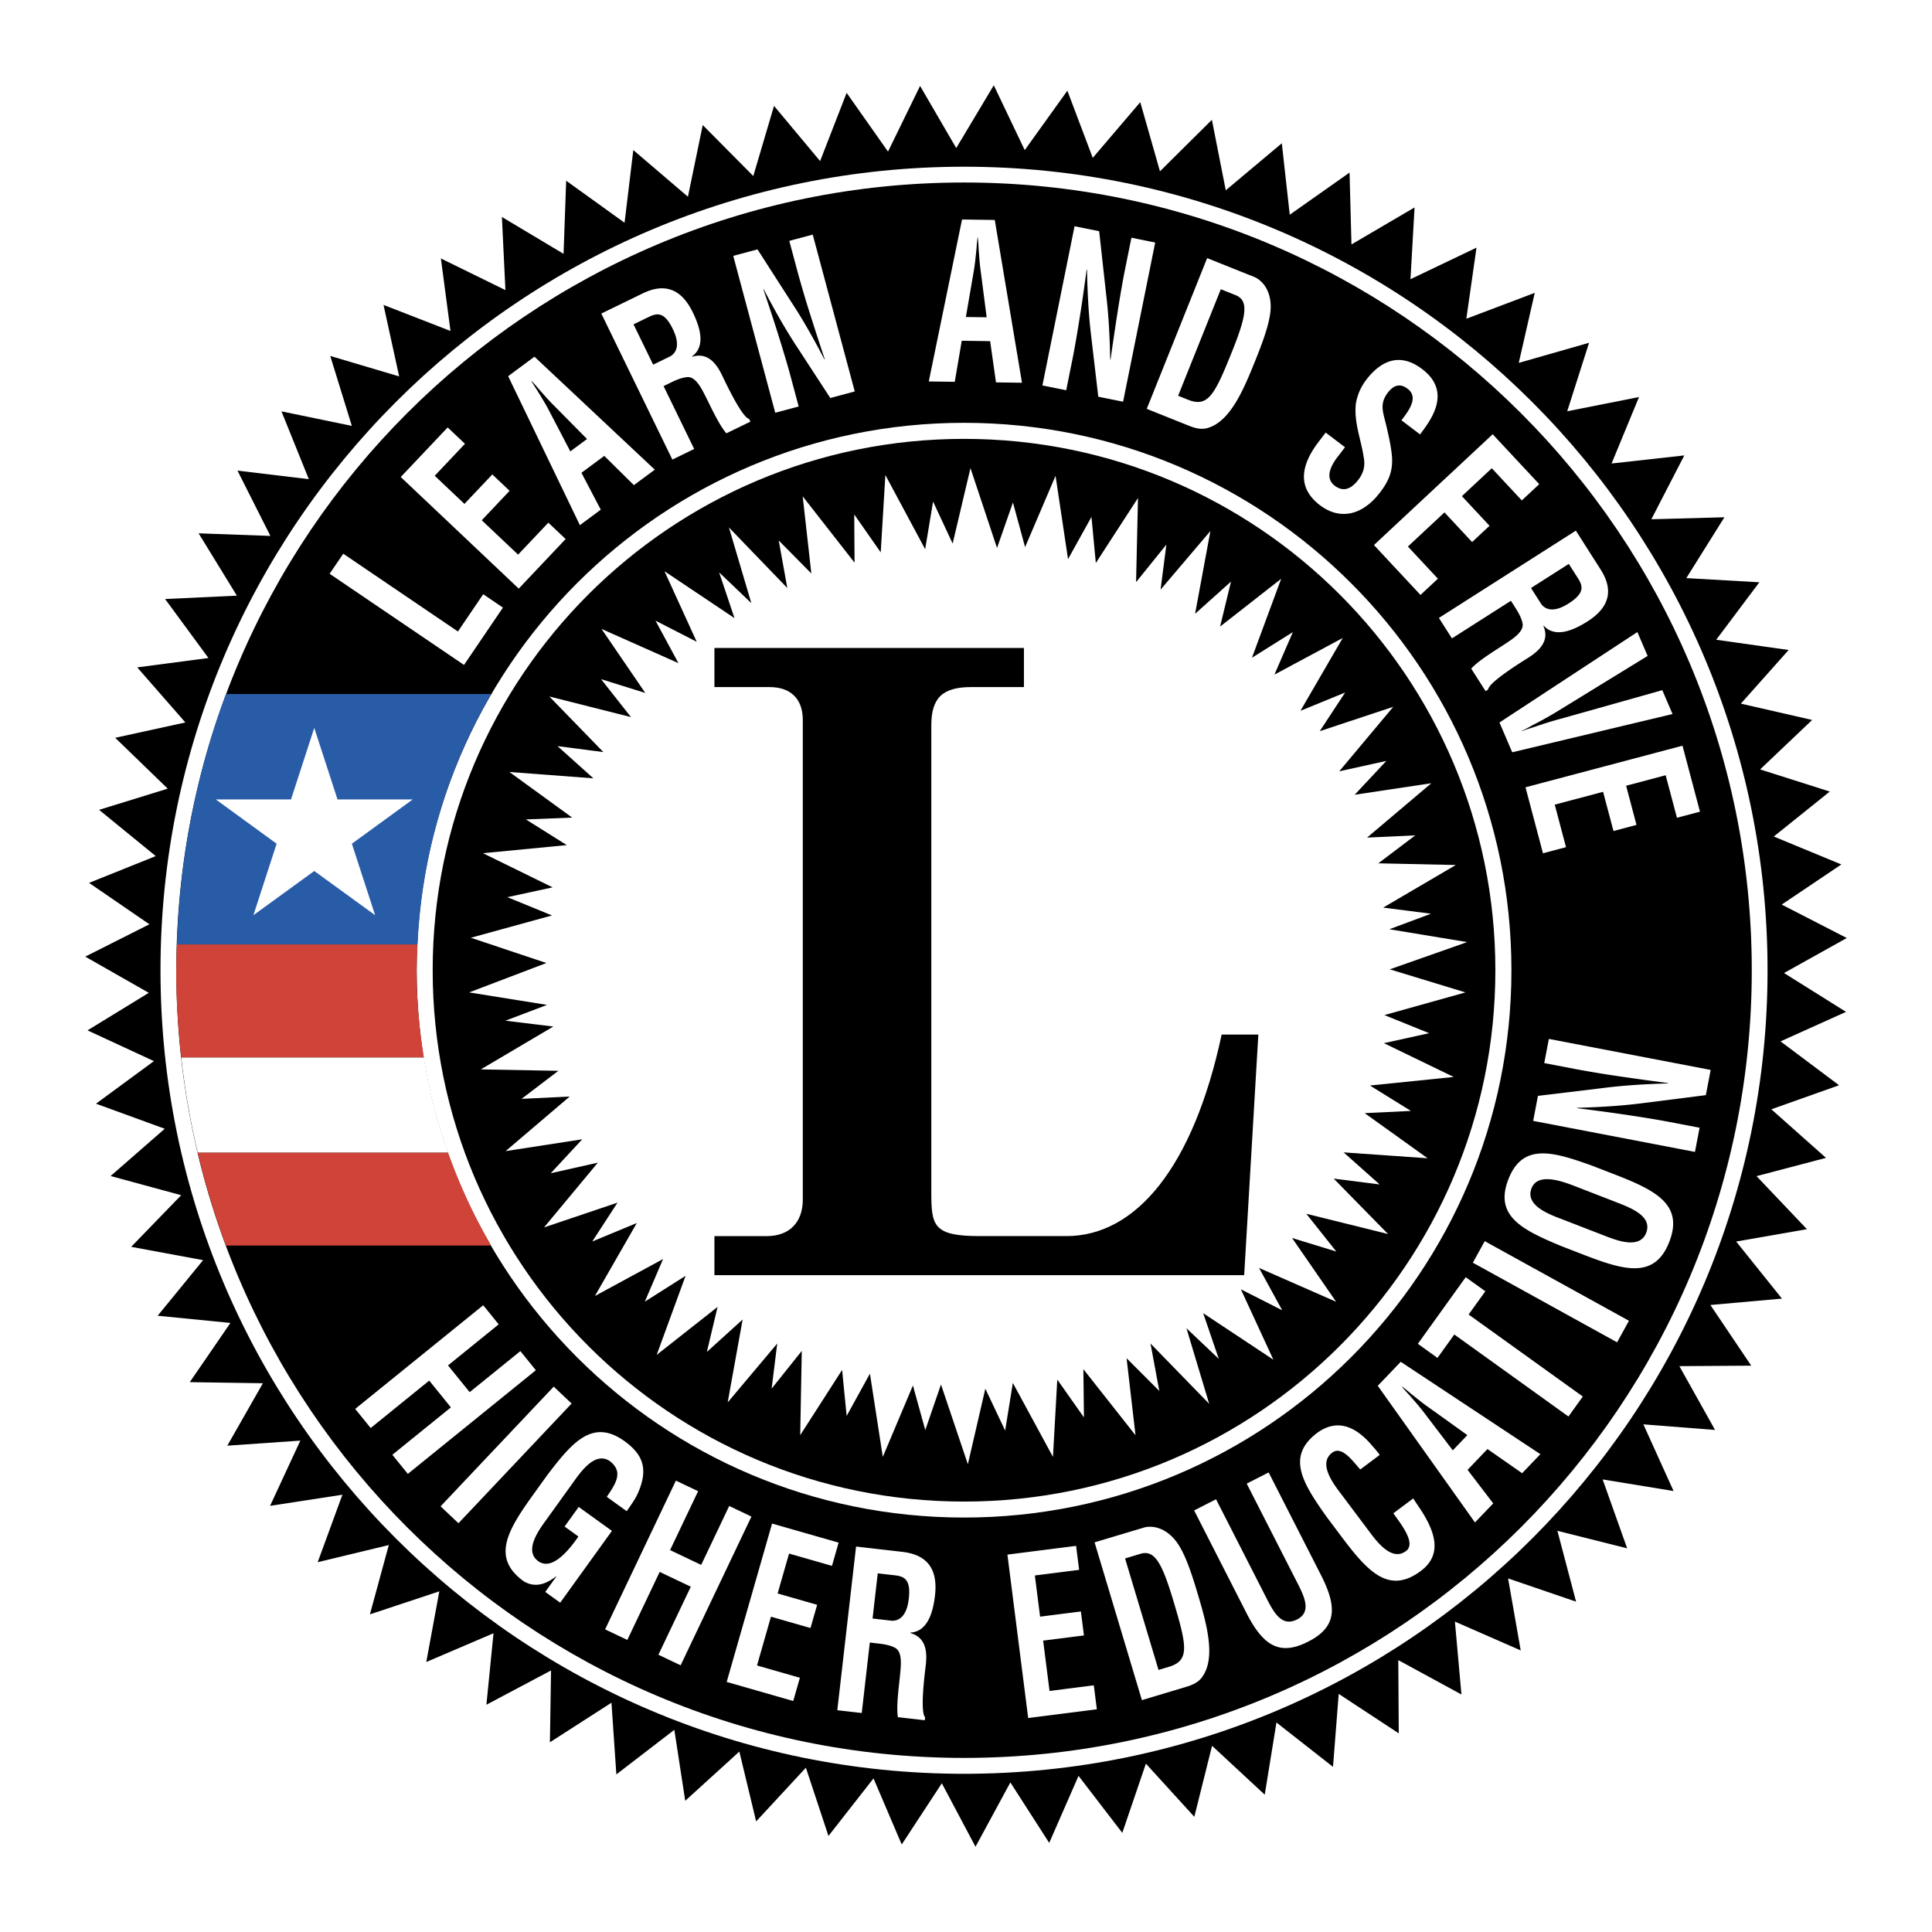
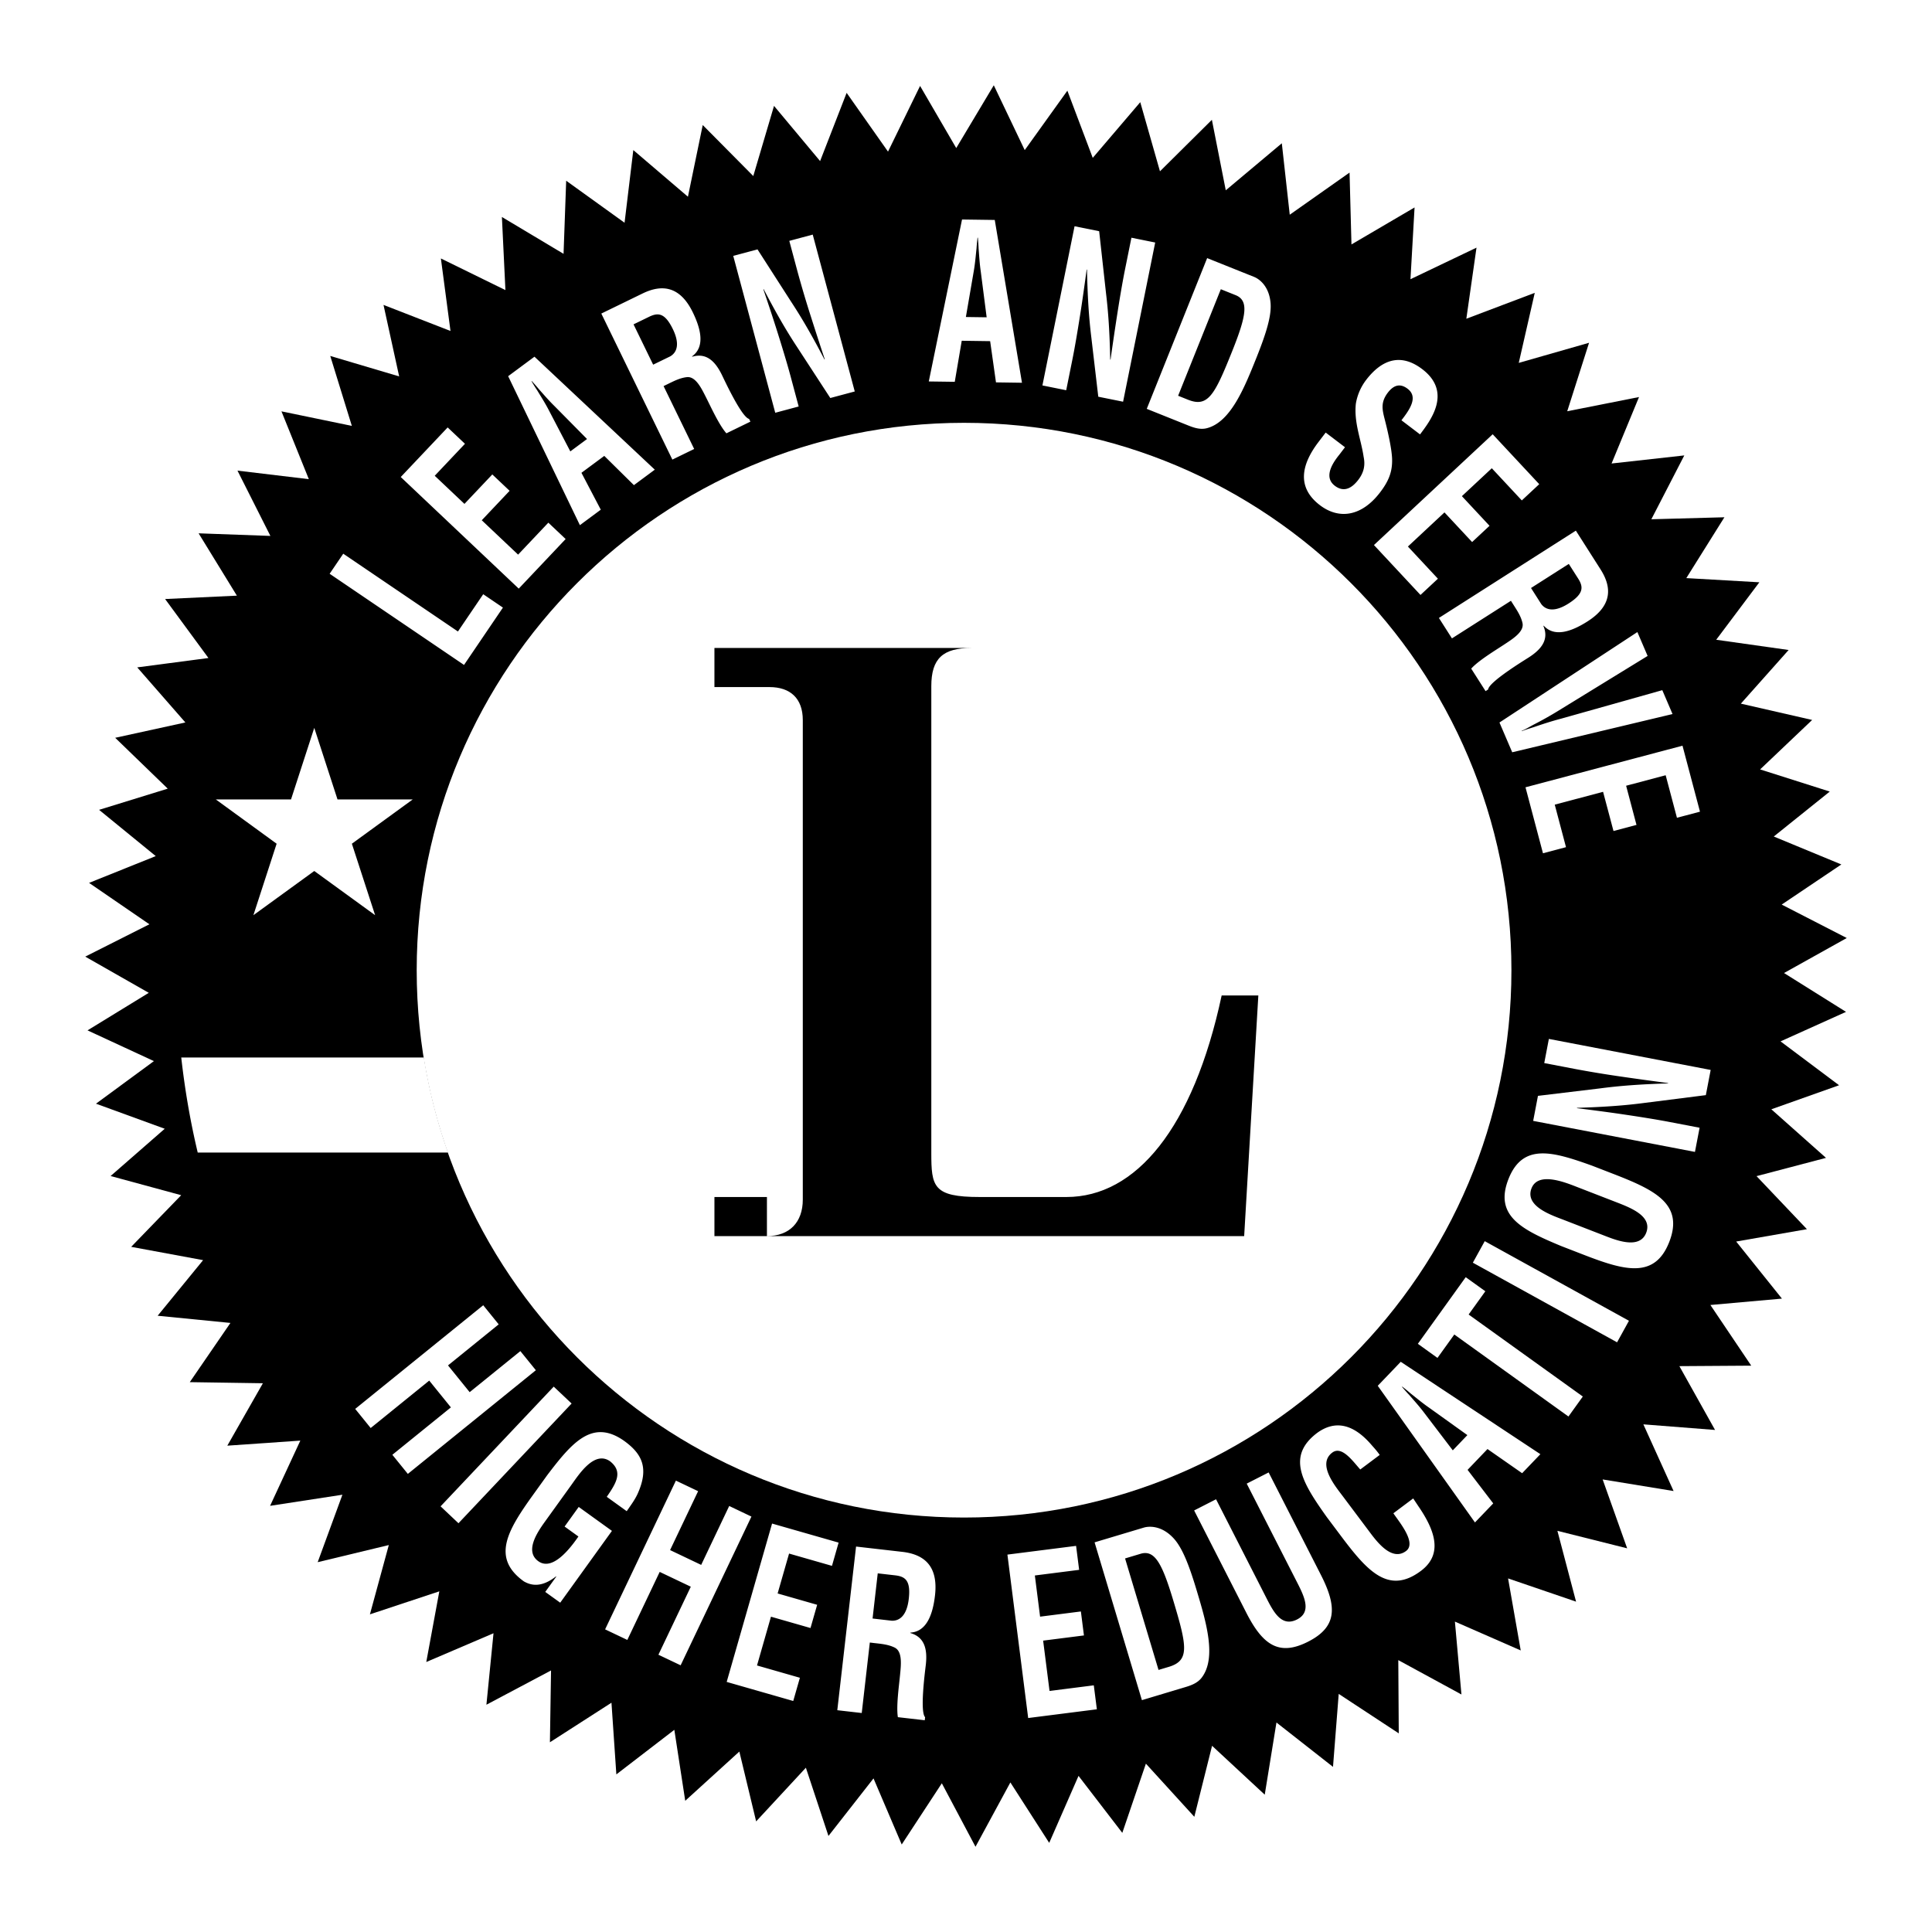
<svg xmlns="http://www.w3.org/2000/svg" width="2500" height="2500" viewBox="0 0 192.756 192.756">
  <g fill-rule="evenodd" clip-rule="evenodd">
    <path fill="#fff" d="M0 0h192.756v192.756H0V0z" />
    <path d="M75.156 17.562l2.068-6.997 4.598 5.506 2.647-6.807 4.128 5.863 3.199-6.555 3.608 6.2 3.746-6.265 3.088 6.47 4.254-5.93 2.531 6.703 4.741-5.556 1.966 6.896 5.18-5.137 1.385 7.033 5.592-4.691.791 7.127 5.967-4.204.191 7.169 6.295-3.69-.408 7.159 6.588-3.149-1.014 7.093 6.826-2.584-1.596 6.989 7.014-2.007-2.178 6.832 7.162-1.418-2.738 6.631 7.256-.807-3.287 6.37 7.289-.199-3.801 6.07 7.287.417-4.304 5.733 7.224 1.022-4.765 5.353 7.113 1.628-5.192 4.935 6.95 2.209-5.588 4.485 6.742 2.788-5.951 4.003 6.492 3.336-6.26 3.493 6.186 3.875-6.533 2.944 5.839 4.377-6.757 2.399 5.453 4.847-6.93 1.822 5.027 5.292-7.058 1.233 4.564 5.694-7.137.637 4.075 6.053-7.17.048 3.56 6.367-7.152-.56 3.014 6.653-7.077-1.157 2.446 6.874-6.959-1.746 1.861 7.066-6.783-2.318 1.262 7.185-6.567-2.877.653 7.271-6.301-3.428.047 7.307-5.991-3.938-.57 7.281-5.642-4.426-1.168 7.201-5.256-4.878-1.77 7.084-4.832-5.302-2.353 6.905-4.368-5.685-2.925 6.684-3.875-6.03-3.479 6.417-3.359-6.332-4.002 6.106-2.814-6.594-4.495 5.743-2.253-6.809-4.962 5.356-1.676-6.967-5.399 4.911-1.087-7.08-5.785 4.447-.487-7.152-6.141 3.947.112-7.166-6.448 3.42.708-7.131-6.708 2.869 1.302-7.051-6.925 2.296 1.885-6.914-7.096 1.709 2.467-6.73-7.216 1.108 3.018-6.507-7.286.505 3.55-6.228-7.295-.11 4.056-5.908-7.26-.717 4.534-5.547-7.176-1.328 4.989-5.152-7.042-1.913 5.401-4.716-6.859-2.501 5.779-4.248-6.624-3.067 6.111-3.746-6.339-3.612 6.401-3.227-6.019-4.13 6.653-2.673-5.653-4.614 6.849-2.114-5.242-5.074 7.001-1.531-4.802-5.495 7.104-.935-4.323-5.884 7.16-.337-3.818-6.219 7.162.26-3.284-6.515 7.119.852-2.731-6.766 7.023 1.452-2.154-6.979 6.875 2.041-1.562-7.133 6.683 2.6-.958-7.235 6.438 3.156-.351-7.295 6.151 3.677.262-7.295 5.824 4.193.874-7.25 5.449 4.654 1.477-7.152 5.044 5.089z" />
-     <path d="M96.181 176.972c44.28 0 80.168-35.896 80.168-80.169 0-44.281-35.889-80.17-80.168-80.17-44.274 0-80.169 35.889-80.169 80.17 0 44.273 35.895 80.169 80.169 80.169z" fill="#fff" />
-     <path d="M96.181 175.387c43.405 0 78.594-35.184 78.594-78.584 0-43.406-35.189-78.595-78.594-78.595-43.402 0-78.59 35.189-78.59 78.595 0 43.4 35.188 78.584 78.59 78.584z" />
    <path d="M96.181 151.406c30.161 0 54.614-24.444 54.614-54.604s-24.453-54.617-54.614-54.617c-30.16 0-54.607 24.457-54.607 54.617 0 30.16 24.447 54.604 54.607 54.604z" fill="#fff" />
-     <path d="M96.181 149.812c29.278 0 53.012-23.731 53.012-53.01 0-29.281-23.734-53.016-53.012-53.016-29.275 0-53.013 23.735-53.013 53.016 0 29.279 23.738 53.01 53.013 53.01z" />
    <path fill="#fff" d="M54.517 96.079l-7.711 2.934 7.771 1.246-4.153 1.576 4.781.583-7.235 4.276 7.738.142-3.675 2.798 4.807-.233-6.394 5.446 7.646-1.179-3.144 3.386 4.699-1.056-5.37 6.462 7.332-2.472-2.518 3.875 4.446-1.844-4.184 7.284 6.802-3.689-1.821 4.252 4.067-2.577-2.883 7.888 6.074-4.785-1.067 4.49 3.568-3.234-1.491 8.271 4.943-5.876-.559 4.501 3.008-3.763-.156 8.404 4.181-6.508.451 4.59 2.324-4.217 1.284 8.304 3.005-7.125 1.233 4.45 1.567-4.547 2.682 7.957 1.742-7.539 1.978 4.177.768-4.752 4.002 7.383.431-7.717 2.659 3.774-.055-4.811 5.201 6.593-.891-7.686 3.266 3.268-.879-4.736 5.856 6.019-2.27-7.543 3.227 3.057-1.557-4.559 7.002 4.64-3.24-7.02 4.119 2.087-2.307-4.22 7.69 3.374-4.395-6.362 4.412 1.35-2.992-3.767 8.154 2.02-5.42-5.528 4.584.582-3.595-3.199 8.381.587-6.282-4.503 4.614-.22-4.088-2.536 8.357-.853-6.963-3.372 4.512-.996-4.463-1.806 8.088-2.262-7.551-2.302 7.721-2.718-7.766-1.282 4.158-1.549-4.773-.61 7.246-4.25-7.73-.169 3.683-2.788-4.806.221 6.414-5.424-7.649 1.15 3.158-3.376-4.699 1.038 5.391-6.436-7.336 2.432 2.533-3.856-4.457 1.822 4.217-7.265-6.813 3.654 1.836-4.239-4.078 2.556 2.914-7.877-6.094 4.768 1.09-4.489-3.584 3.213 1.528-8.258-4.971 5.847.578-4.491-3.023 3.744.191-8.394-4.207 6.486-.434-4.598-2.339 4.209-1.245-8.31-3.039 7.115-1.213-4.456-1.587 4.541-2.65-7.967-1.778 7.527-1.953-4.19-.79 4.752-3.97-7.401-.463 7.718-2.644-3.786.034 4.812-5.175-6.616.862 7.693-3.254-3.29.856 4.74-5.823-6.038 2.234 7.548-3.212-3.07 1.533 4.567-6.983-4.677 3.214 7.037-4.111-2.106 2.287 4.237-7.673-3.414 4.365 6.386-4.409-1.373 2.982 3.784-8.147-2.056 5.393 5.547-4.578-.597 3.581 3.215-8.378-.633 6.262 4.549-4.615.185 4.08 2.561-8.365.808 6.949 3.407-4.515.98 4.453 1.823-8.099 2.226 7.542 2.519z" />
-     <path d="M49.007 69.243H22.544c-2.921 7.816-4.615 16.219-4.894 24.982h24.01c.418-9.079 3.024-17.583 7.347-24.982z" fill="#295ca7" />
-     <path d="M41.563 96.761c0-.17.011-.34.013-.51.006-.682.054-1.351.085-2.026h-24.01c-.021.675-.054 1.348-.058 2.026-.001.17-.013.34-.013.51 0 2.957.184 5.873.503 8.747h24.208c-.46-2.852-.728-5.769-.728-8.747zM22.543 124.267h26.461a54.487 54.487 0 0 1-4.305-9.278H19.726a78.02 78.02 0 0 0 2.817 9.278z" fill="#cf4338" />
    <path d="M18.084 105.508c.36 3.221.905 6.388 1.642 9.48H44.7a54.28 54.28 0 0 1-2.408-9.48H18.084zM21.53 79.759h7.505l2.319-7.138 2.319 7.138h7.506l-6.073 4.418 2.319 7.131-6.071-4.409-6.073 4.409 2.318-7.131-6.069-4.418z" fill="#fff" />
-     <path d="M76.517 123.325c2.251 0 3.578-1.383 3.578-3.638V71.844c0-2.166-1.247-3.294-3.324-3.294h-5.492v-3.9h30.879v3.899h-5.246c-2.828 0-3.995 1.037-3.995 3.812v46.545c0 3.378.166 4.419 4.828 4.419h8.656c6.91 0 12.648-6.848 15.484-20.107h3.66l-1.414 24.008H71.279v-3.9h5.238v-.001z" />
+     <path d="M76.517 123.325c2.251 0 3.578-1.383 3.578-3.638V71.844c0-2.166-1.247-3.294-3.324-3.294h-5.492v-3.9h30.879h-5.246c-2.828 0-3.995 1.037-3.995 3.812v46.545c0 3.378.166 4.419 4.828 4.419h8.656c6.91 0 12.648-6.848 15.484-20.107h3.66l-1.414 24.008H71.279v-3.9h5.238v-.001z" />
    <path fill="#fff" d="M46.296 66.341l-13.408-9.096 1.358-2.002 11.442 7.761 2.523-3.718 1.966 1.334-3.881 5.721zM51.755 58.726L39.983 47.592l4.68-4.947 1.727 1.632-3.017 3.19 2.966 2.806 2.779-2.939 1.726 1.634-2.779 2.938 3.626 3.429 3.017-3.189 1.726 1.633-4.679 4.947zM57.856 52.395l-7.157-14.862 2.625-1.945 12.005 11.271-2.084 1.544-2.957-2.918-2.278 1.687 1.93 3.68-2.084 1.543zm-.955-7.359l1.667-1.235-3.267-3.306c-.547-.536-1.026-1.096-1.531-1.662-.233-.284-.48-.56-.713-.815l-.028.02c.178.299.369.614.574.919.394.649.79 1.271 1.143 1.95l2.155 4.129zM66.205 38.52l3.053 6.275-2.176 1.059-7.089-14.57 4.118-2.004c1.88-.914 3.708-.794 5.012 1.887.775 1.593 1.262 3.422-.076 4.386l.018.038c1.394-.414 2.284.428 2.964 1.826.293.603 1.97 4.208 2.707 4.378l.132.272-2.394 1.165c-.718-.804-1.541-2.614-2.029-3.578-.45-.886-1.03-2.117-1.908-2.027-.695.073-1.323.403-1.944.705l-.388.188zm-1.04-2.137l1.71-.832c.686-.407.962-1.261.253-2.719-.794-1.632-1.47-1.639-2.304-1.257l-1.616.786 1.957 4.022zM78.749 24.032l2.337-.626 4.193 15.651-2.439.653-3.312-5.084c-1.116-1.692-2.125-3.457-3.335-5.772l-.034.009c.43 1.272.956 2.832 1.446 4.399.487 1.547.956 3.099 1.291 4.352l.788 2.942-2.337.626-4.191-15.652 2.421-.648 3.346 5.209c1.086 1.655 2.085 3.378 3.334 5.772l.033-.009a329.449 329.449 0 0 1-1.424-4.383 105.507 105.507 0 0 1-1.296-4.372l-.821-3.067zM92.665 38.058L95.982 21.9l3.266.045 2.715 16.242-2.594-.037-.582-4.113-2.834-.04-.696 4.096-2.592-.035zm3.701-6.43l2.073.029-.594-4.611c-.109-.758-.15-1.492-.209-2.25-.012-.368-.043-.735-.072-1.082h-.035c-.039.345-.078.711-.102 1.079-.08.755-.141 1.489-.271 2.243l-.79 4.592zM112.883 23.717l2.371.479-3.203 15.883-2.475-.499-.707-6.027c-.244-2.012-.363-4.041-.42-6.653l-.033-.006c-.182 1.33-.402 2.959-.66 4.583-.252 1.602-.521 3.2-.779 4.471l-.602 2.986-2.373-.479 3.207-15.883 2.455.496.68 6.154c.238 1.965.367 3.952.422 6.652l.033.007c.205-1.457.434-3.02.674-4.559.24-1.538.496-3.073.781-4.492l.629-3.113zM114.412 40.791l6.025-15.04 4.684 1.876c.547.219 1.516.957 1.645 2.637.096 1.249-.428 2.971-1.424 5.458-1.189 2.968-2.562 6.397-4.945 7.002-.643.162-1.268-.043-1.83-.268l-4.155-1.665zm4.108-.914c2.006.803 2.664-.469 4.408-4.821 1.422-3.549 1.695-5.069.348-5.609l-1.475-.591-4.26 10.628.979.393zM139.822 41.931c.891-1.143 1.672-2.34.613-3.145-.648-.493-1.309-.48-1.977.397-.744.979-.537 1.735-.299 2.676.254.98.689 2.833.73 3.895.045 1.31-.338 2.241-1.188 3.358-1.857 2.441-4.119 2.73-6.004 1.297-2.311-1.758-1.906-4.002-.154-6.306l.721-.946 1.926 1.465-.576.756c-.996 1.224-1.387 2.365-.438 3.088.812.617 1.602.377 2.348-.602.576-.757.693-1.483.525-2.289-.258-1.744-.975-3.401-.777-5.288a5.337 5.337 0 0 1 1.008-2.354c1.676-2.202 3.582-2.652 5.617-1.103 3.068 2.334.734 5.229-.219 6.511l-1.856-1.41zM137.078 54.379l11.848-11.053 4.644 4.98-1.738 1.621-2.994-3.21-2.984 2.785 2.757 2.957-1.738 1.622-2.758-2.958-3.648 3.405 2.994 3.21-1.738 1.62-4.645-4.979zM150.746 59.941l-5.885 3.751-1.301-2.04 13.664-8.71 2.461 3.863c1.125 1.763 1.213 3.592-1.301 5.194-1.494.952-3.256 1.646-4.365.426l-.035.023c.57 1.337-.164 2.317-1.475 3.154-.566.36-3.955 2.439-4.039 3.189l-.254.163-1.432-2.244c.717-.805 2.42-1.83 3.32-2.425.83-.549 1.986-1.266 1.795-2.128-.152-.681-.551-1.268-.922-1.851l-.231-.365zm2.004-1.276l1.021 1.603c.482.636 1.363.812 2.729-.059 1.531-.976 1.461-1.649.986-2.433l-.967-1.515-3.769 2.404zM165.848 68.858l1.021 2.383-15.994 3.814-1.273-2.97 13.76-9.024 1.021 2.383-8.951 5.494a35.86 35.86 0 0 1-2.424 1.36c-.383.203-.773.444-1.191.623l.014.032c.418-.179.861-.294 1.271-.433.883-.302 1.77-.589 2.658-.82l10.088-2.842zM152.199 78.548l15.664-4.15 1.744 6.582-2.298.609-1.125-4.243-3.946 1.047 1.035 3.908-2.294.609-1.04-3.91-4.822 1.279 1.123 4.243-2.297.609-1.744-6.583zM35.438 140.567l12.773-10.343 1.544 1.907-5.057 4.096 2.161 2.669 5.058-4.096 1.545 1.908-12.772 10.343-1.545-1.907 5.841-4.73-2.162-2.671-5.841 4.731-1.545-1.907zM43.957 150.288l11.289-11.944 1.784 1.686-11.288 11.944-1.785-1.686zM54.575 147.208c2.53-3.336 4.561-5.707 7.749-3.413 1.694 1.247 2.479 2.648 1.27 5.287-.285.605-.696 1.147-1.066 1.69l-1.991-1.434c.945-1.372 1.642-2.49.341-3.535-1.565-1.125-3.114 1.295-3.856 2.327l-2.663 3.699c-.794 1.103-2.016 2.95-.65 3.934 1.138.819 2.596-.426 4-2.466l-1.379-.994 1.408-1.956 3.315 2.388-5.16 7.165-1.493-1.074 1.101-1.529-.028-.021c-1.397 1.101-2.433.947-3.21.497-3.272-2.355-1.616-5.105.944-8.663l1.368-1.902zM60.372 162.562l7.063-14.84 2.216 1.054-2.797 5.876 3.103 1.478 2.796-5.878 2.217 1.057-7.063 14.838-2.217-1.054 3.231-6.787-3.103-1.477-3.23 6.787-2.216-1.054zM72.502 167.805l4.528-15.799 6.639 1.901-.663 2.319-4.28-1.227-1.142 3.981 3.944 1.13-.664 2.318-3.944-1.13-1.393 4.866 4.279 1.227-.664 2.317-6.64-1.903zM86.782 163.875l-.806 7.032-2.439-.279 1.872-16.328 4.615.529c2.108.241 3.605 1.34 3.261 4.343-.204 1.786-.785 3.616-2.455 3.712l-.005.043c1.418.405 1.721 1.609 1.542 3.177-.078.675-.606 4.673-.069 5.22l-.035.305-2.682-.307c-.176-1.08.106-3.077.212-4.168.098-1.003.272-2.372-.528-2.773-.635-.314-1.351-.375-2.048-.454l-.435-.052zm.274-2.396l1.916.221c.809.026 1.511-.555 1.697-2.188.21-1.829-.365-2.204-1.285-2.331l-1.812-.208-.516 4.506zM102.582 171.408l-2.072-16.305 6.851-.871.305 2.392-4.418.562.522 4.108 4.07-.518.305 2.392-4.071.518.639 5.022 4.416-.562.305 2.391-6.852.871zM113.928 169.624l-4.721-15.744 4.904-1.469c.57-.172 1.805-.2 2.969 1.053.863.93 1.539 2.628 2.318 5.23.932 3.106 2.008 6.695.498 8.681-.406.534-1.031.768-1.619.944l-4.349 1.305zm2.683-3.321c2.098-.63 1.818-2.057.451-6.61-1.115-3.715-1.857-5.095-3.268-4.671l-1.545.464 3.338 11.123 1.024-.306zM124.385 148.021l2.188-1.115 5.207 10.209c1.654 3.24 1.598 5.213-1.262 6.67-2.889 1.474-4.52.362-6.172-2.878l-5.207-10.209 2.186-1.116 5.088 9.976c.719 1.405 1.512 2.771 2.996 2.015 1.422-.725.781-2.17.066-3.576l-5.09-9.976zM140.994 149.499c.17.257.354.529.523.786 1.703 2.476 2.438 4.8.25 6.441-3.227 2.418-5.355.017-7.984-3.49l-1.408-1.876c-2.426-3.41-4.082-6.059-.941-8.414 1.779-1.279 3.604-.895 5.426 1.244.279.312.557.625.793.969l-1.938 1.451c-.713-.779-1.826-2.409-2.793-1.684-1.545 1.157.305 3.359 1.066 4.375l2.734 3.646c.814 1.088 2.213 2.807 3.561 1.797 1.08-.811-.678-2.89-1.266-3.763l1.977-1.482zM147.158 151.895l-9.699-13.634 2.293-2.394 13.932 9.216-1.82 1.899-3.457-2.411-1.986 2.076 2.559 3.348-1.822 1.9zm-2.213-7.194l1.455-1.52-3.832-2.746c-.639-.442-1.213-.921-1.814-1.399a18.906 18.906 0 0 0-.854-.695l-.025.025c.23.269.477.551.732.82.506.583 1.008 1.136 1.475 1.756l2.863 3.759zM141.459 134.072l4.775-6.647 1.959 1.405-1.668 2.32 11.393 8.182-1.434 1.993-11.388-8.181-1.68 2.335-1.957-1.407zM161.336 133.923l-14.389-7.944 1.186-2.148 14.388 7.943-1.185 2.149zM155.738 124.31c-3.863-1.611-6.67-2.982-5.25-6.644 1.422-3.661 4.418-2.78 8.357-1.365l2.186.847c4.086 1.587 6.975 2.988 5.516 6.747-1.457 3.76-4.535 2.848-8.621 1.263l-2.188-.848zm4.532-.952c1.266.492 3.359 1.21 3.969-.358.635-1.635-1.463-2.468-2.934-3.038l-3.924-1.521c-1.225-.477-3.924-1.579-4.582.121-.697 1.798 2.035 2.689 3.221 3.149l4.25 1.647zM154.07 106.063l.461-2.41 16.143 3.095-.482 2.514-6.107.774c-2.037.27-4.094.411-6.744.492l-.006.034c1.352.17 3.008.381 4.654.625 1.629.241 3.252.499 4.545.746l3.035.582-.463 2.411-16.141-3.096.477-2.496 6.236-.75c1.99-.261 4.006-.41 6.744-.492l.006-.034c-1.48-.194-3.068-.41-4.629-.638a108.096 108.096 0 0 1-4.566-.751l-3.163-.606z" />
  </g>
</svg>